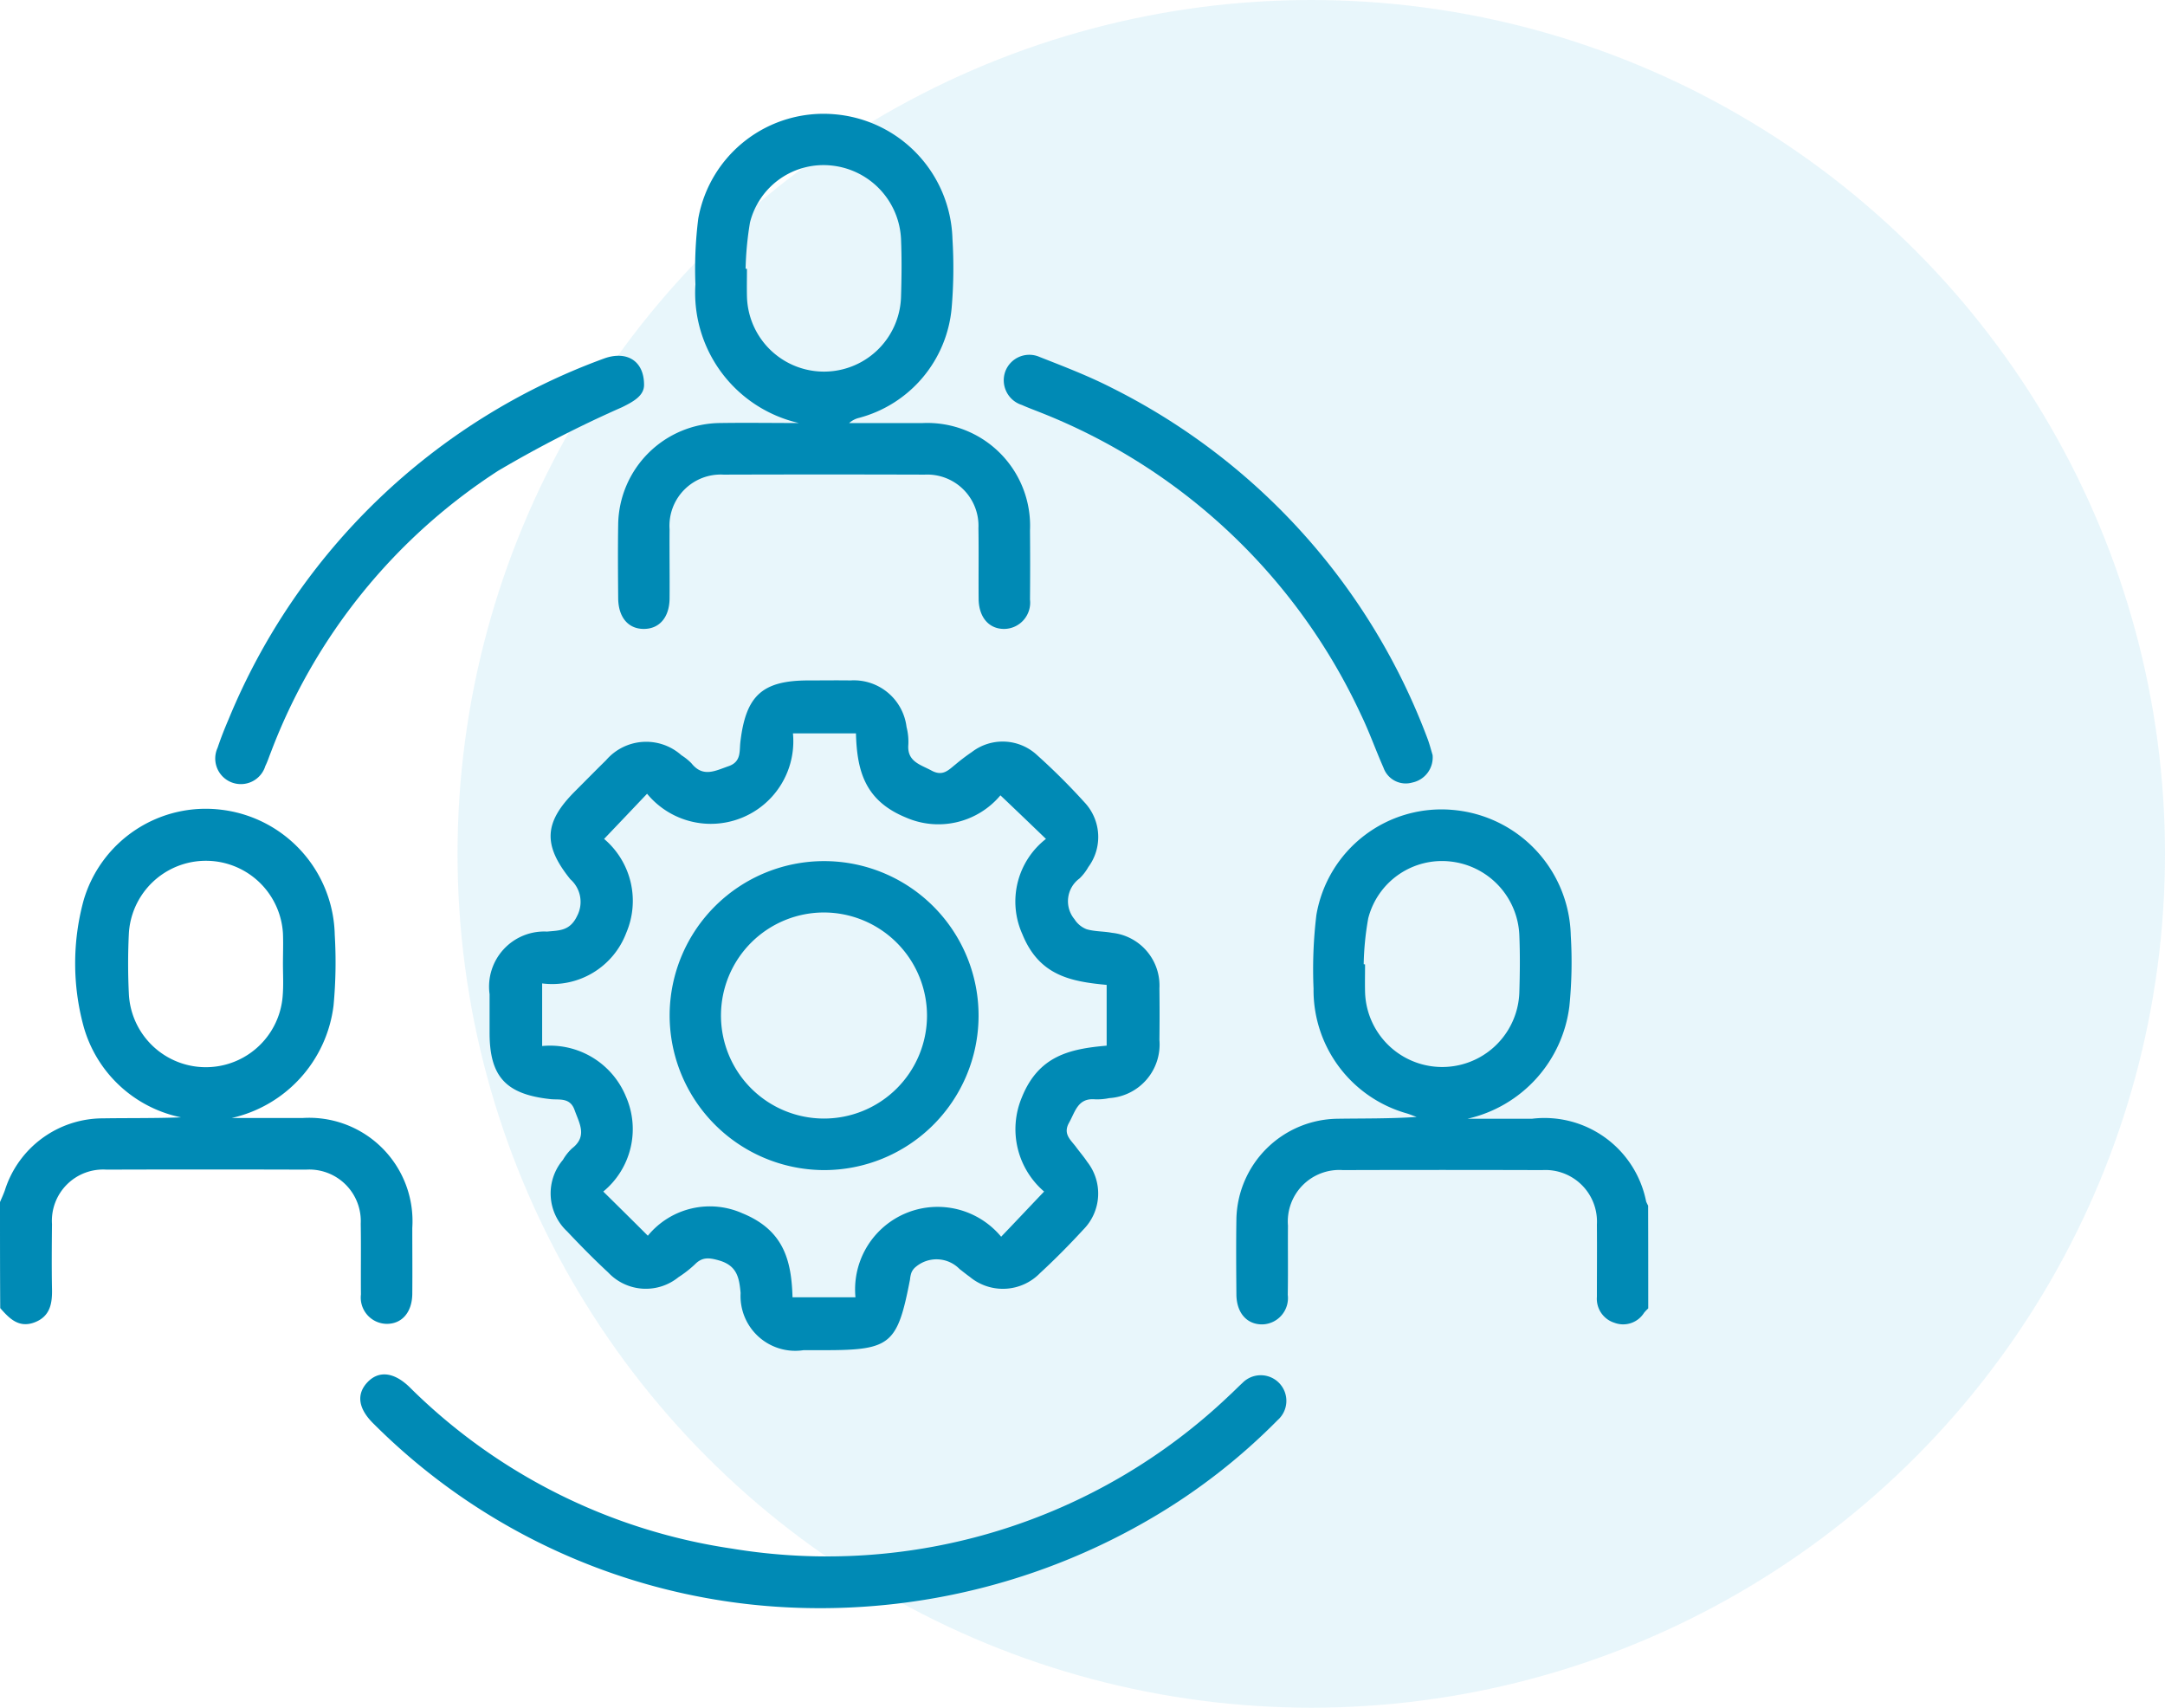
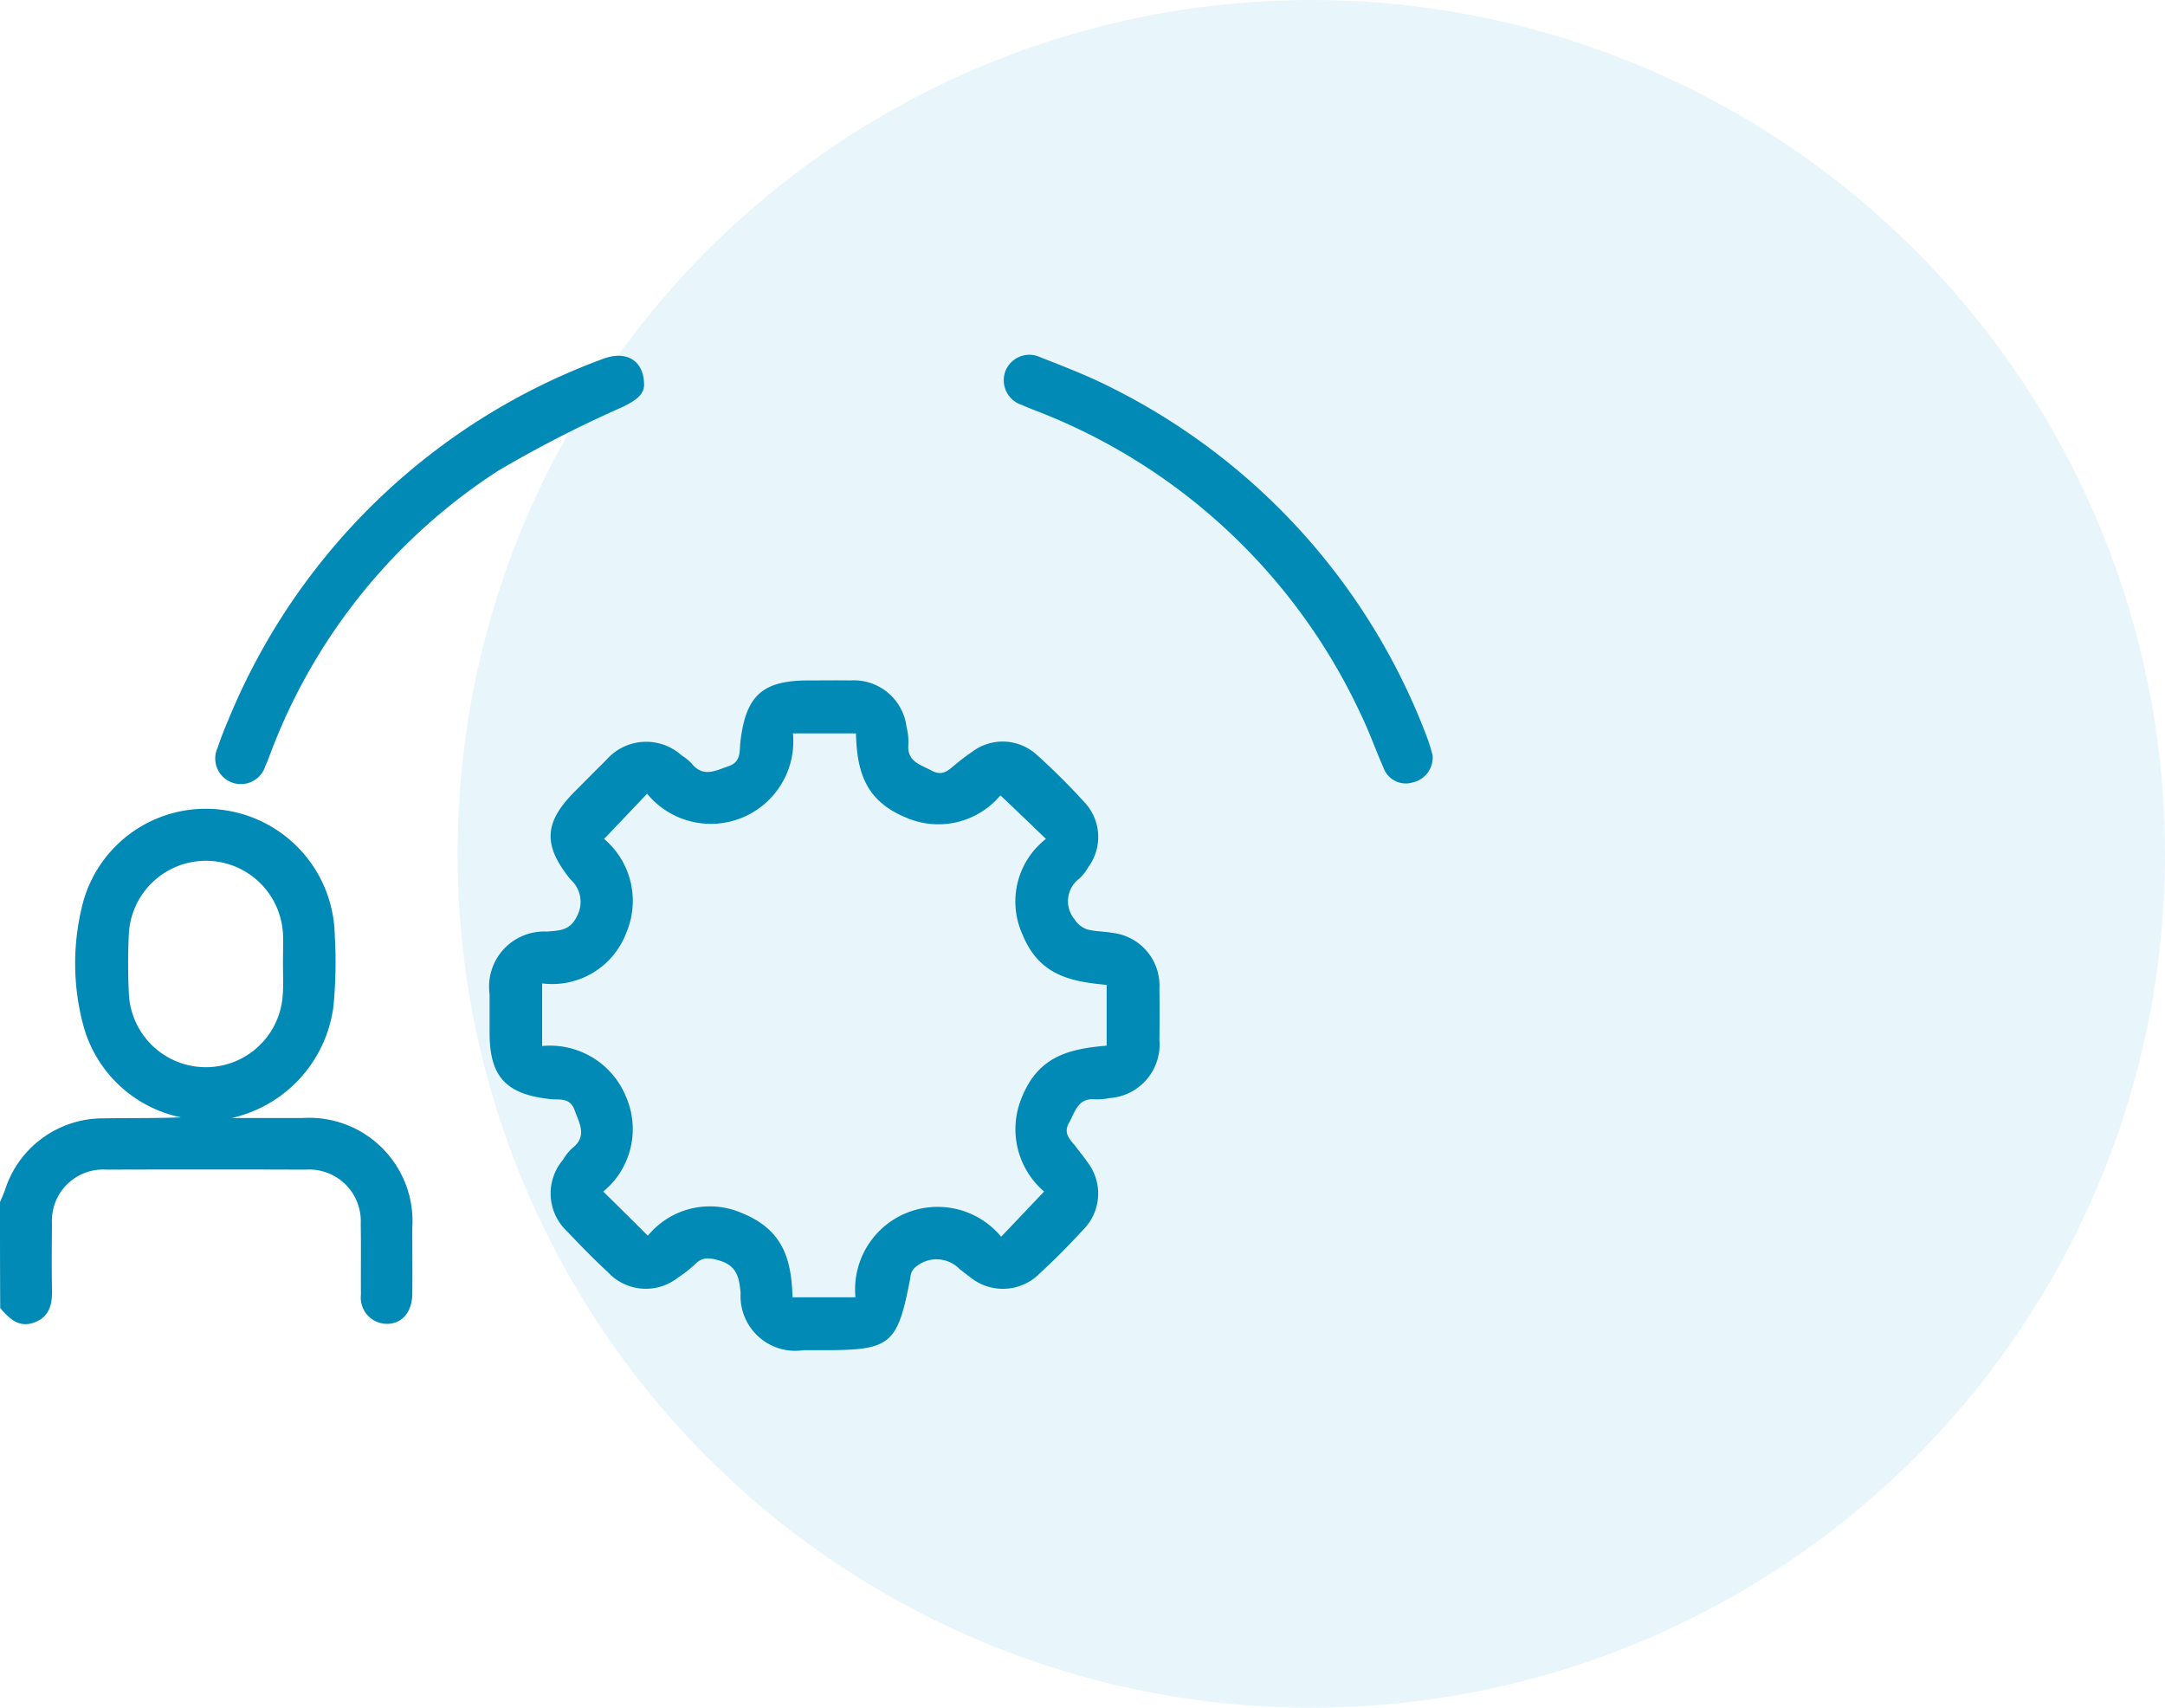
<svg xmlns="http://www.w3.org/2000/svg" width="76.078" height="60" viewBox="0 0 76.078 60">
  <g id="limited_resources_icon" transform="translate(-432.234 -1420.853)">
    <circle id="Ellipse_14" data-name="Ellipse 14" cx="30" cy="30" r="30" transform="translate(448.312 1420.853)" fill="#1aa6d2" opacity="0.1" />
    <g id="Group_6188" data-name="Group 6188" transform="translate(432.234 1424.853)">
      <path id="Path_15022" data-name="Path 15022" d="M261.63,159.77c.056-.133.119-.267.169-.407a3.616,3.616,0,0,1,3.448-2.535c.913-.014,1.826,0,2.746-.035a4.494,4.494,0,0,1-3.427-3.2,8.416,8.416,0,0,1,0-4.417,4.47,4.47,0,0,1,4.866-3.188,4.524,4.524,0,0,1,3.961,4.389,16.3,16.3,0,0,1-.042,2.486,4.629,4.629,0,0,1-3.581,3.953h2.493a3.632,3.632,0,0,1,3.855,3.862c0,.772.007,1.545,0,2.317-.007.653-.372,1.067-.92,1.053a.924.924,0,0,1-.885-1.032c-.007-.829.007-1.657-.007-2.486a1.812,1.812,0,0,0-1.924-1.9q-3.508-.011-7.008,0a1.8,1.8,0,0,0-1.917,1.91c-.007.751-.014,1.51,0,2.261.014.52-.056.99-.625,1.2-.548.2-.878-.147-1.194-.506C261.63,162.263,261.63,161.02,261.63,159.77Zm9.943-8.363c0-.358.014-.716,0-1.074a2.712,2.712,0,0,0-5.414-.014q-.053,1.074,0,2.149a2.708,2.708,0,0,0,5.407.021C271.594,152.123,271.573,151.764,271.573,151.406Z" transform="translate(-261.63 -121.535)" fill="#008ab5" fill-rule="evenodd" />
-       <path id="Path_15023" data-name="Path 15023" d="M337.969,163.516a1.537,1.537,0,0,0-.147.154.867.867,0,0,1-1.039.351.884.884,0,0,1-.618-.913c0-.85.007-1.7,0-2.542a1.812,1.812,0,0,0-1.917-1.91q-3.508-.011-7.008,0a1.809,1.809,0,0,0-1.931,1.952c-.007.808.007,1.622-.007,2.43a.925.925,0,0,1-.878,1.039c-.548.014-.92-.393-.927-1.046-.007-.885-.014-1.77,0-2.654a3.6,3.6,0,0,1,3.553-3.525c.92-.014,1.847,0,2.781-.063-.119-.042-.232-.091-.351-.126a4.5,4.5,0,0,1-3.272-4.382,15.91,15.91,0,0,1,.1-2.591,4.457,4.457,0,0,1,4.81-3.687,4.533,4.533,0,0,1,4.129,4.41,15.44,15.44,0,0,1-.049,2.486,4.637,4.637,0,0,1-3.581,3.953h2.268a3.641,3.641,0,0,1,4.01,2.907,1.41,1.41,0,0,0,.07.147C337.969,161.1,337.969,162.308,337.969,163.516Zm-10-12.092a.137.137,0,0,1,.049.007c0,.323-.007.639,0,.962a2.712,2.712,0,0,0,5.421.035c.021-.674.028-1.355,0-2.036a2.717,2.717,0,0,0-2.409-2.577,2.675,2.675,0,0,0-2.9,1.994A10.149,10.149,0,0,0,327.97,151.424Z" transform="translate(-280.05 -121.545)" fill="#008ab5" fill-rule="evenodd" />
      <path id="Path_15024" data-name="Path 15024" d="M297.9,163.057h-.737a1.923,1.923,0,0,1-2.212-2.008c-.049-.541-.126-.962-.758-1.145-.351-.1-.59-.126-.85.14a3.965,3.965,0,0,1-.576.449,1.816,1.816,0,0,1-2.472-.169c-.5-.463-.976-.948-1.44-1.44a1.825,1.825,0,0,1-.147-2.514,1.767,1.767,0,0,1,.316-.4c.555-.428.26-.878.091-1.355-.161-.449-.548-.344-.85-.379-1.559-.169-2.135-.786-2.135-2.331V150.55a1.937,1.937,0,0,1,2.022-2.2c.414-.042.8-.014,1.053-.548a1.06,1.06,0,0,0-.239-1.292c-.976-1.215-.92-2.008.176-3.1.358-.358.716-.723,1.081-1.081a1.859,1.859,0,0,1,2.647-.176,1.988,1.988,0,0,1,.351.281c.407.513.836.267,1.306.105.449-.154.379-.52.414-.836.19-1.643.765-2.177,2.4-2.177.492,0,.983-.007,1.468,0a1.865,1.865,0,0,1,1.973,1.636,2.057,2.057,0,0,1,.063.618c-.049.6.421.7.815.913s.59-.014.836-.211a7.072,7.072,0,0,1,.583-.442,1.776,1.776,0,0,1,2.3.119,22.579,22.579,0,0,1,1.643,1.636,1.777,1.777,0,0,1,.147,2.289,1.74,1.74,0,0,1-.309.4.99.99,0,0,0-.176,1.433.871.871,0,0,0,.428.351c.288.084.6.07.892.126a1.863,1.863,0,0,1,1.664,1.952q.011.906,0,1.812a1.888,1.888,0,0,1-1.763,2.043,2.052,2.052,0,0,1-.506.042c-.6-.049-.688.435-.906.822s.042.59.232.836c.133.183.281.351.407.541a1.8,1.8,0,0,1-.14,2.381c-.485.527-.99,1.039-1.517,1.524a1.82,1.82,0,0,1-2.472.133c-.119-.084-.239-.183-.358-.274a1.132,1.132,0,0,0-1.545-.07.494.494,0,0,0-.154.218,1.085,1.085,0,0,0-.042.218C300.462,162.86,300.223,163.057,297.9,163.057Zm7.781-17.963c-.569-.548-1.067-1.025-1.6-1.531a2.845,2.845,0,0,1-3.321.779c-1.44-.59-1.72-1.636-1.756-2.956H296.79a2.9,2.9,0,0,1-5.126,2.121c-.52.548-1,1.053-1.51,1.587a2.854,2.854,0,0,1,.779,3.3,2.782,2.782,0,0,1-2.956,1.777v2.2a2.882,2.882,0,0,1,2.942,1.77,2.842,2.842,0,0,1-.794,3.343c.548.541,1.039,1.025,1.566,1.552a2.817,2.817,0,0,1,3.328-.786c1.44.59,1.72,1.643,1.756,2.949h2.212a2.9,2.9,0,0,1,5.119-2.128c.527-.548,1-1.053,1.51-1.587a2.886,2.886,0,0,1-.786-3.3c.59-1.475,1.692-1.713,2.984-1.826v-2.135c-1.271-.119-2.374-.33-2.963-1.784A2.79,2.79,0,0,1,305.68,145.094Z" transform="translate(-268.926 -119.619)" fill="#008ab5" fill-rule="evenodd" />
-       <path id="Path_15025" data-name="Path 15025" d="M298.911,122.044a4.691,4.691,0,0,1-3.637-4.873,14.067,14.067,0,0,1,.1-2.31,4.47,4.47,0,0,1,4.775-3.666,4.52,4.52,0,0,1,4.157,4.375,16.493,16.493,0,0,1-.028,2.43,4.4,4.4,0,0,1-3.251,3.862.807.807,0,0,0-.351.183h2.584a3.613,3.613,0,0,1,3.771,3.771c.007.808.007,1.622,0,2.43a.924.924,0,0,1-.885,1.032c-.548.014-.913-.4-.92-1.053-.007-.829.007-1.657-.007-2.486a1.8,1.8,0,0,0-1.889-1.882c-2.352-.007-4.712-.007-7.064,0a1.8,1.8,0,0,0-1.9,1.924c-.007.808.007,1.622,0,2.43-.007.66-.358,1.067-.906,1.067s-.892-.407-.9-1.074c-.007-.864-.014-1.734,0-2.6a3.615,3.615,0,0,1,3.581-3.56C297.065,122.03,297.985,122.044,298.911,122.044Zm-1.875-5.421a.137.137,0,0,1,.049.007c0,.323-.007.639,0,.962a2.708,2.708,0,0,0,5.414.021c.021-.674.028-1.355,0-2.036A2.723,2.723,0,0,0,300.084,113a2.662,2.662,0,0,0-2.893,2A11.333,11.333,0,0,0,297.037,116.622Z" transform="translate(-270.837 -111.181)" fill="#008ab5" fill-rule="evenodd" />
-       <path id="Path_15026" data-name="Path 15026" d="M295.305,182.457A22.116,22.116,0,0,1,280.144,176c-.555-.534-.632-1.046-.239-1.468s.927-.372,1.475.154a20.26,20.26,0,0,0,11.32,5.681,20.494,20.494,0,0,0,17.506-5.386c.154-.14.295-.288.449-.428a.9.9,0,1,1,1.243,1.3,21.445,21.445,0,0,1-4.4,3.427A23,23,0,0,1,295.305,182.457Z" transform="translate(-266.999 -129.96)" fill="#008ab5" fill-rule="evenodd" />
      <path id="Path_15027" data-name="Path 15027" d="M287.48,124.32c-.007.365-.358.569-.772.772a41.648,41.648,0,0,0-4.354,2.233,20.351,20.351,0,0,0-7.991,9.9c-.063.154-.112.316-.19.47a.9.9,0,1,1-1.678-.639c.112-.337.246-.674.386-1a22.664,22.664,0,0,1,13.174-12.668C286.848,123.092,287.487,123.443,287.48,124.32Z" transform="translate(-264.848 -114.785)" fill="#008ab5" fill-rule="evenodd" />
      <path id="Path_15028" data-name="Path 15028" d="M326.927,137.3a.9.9,0,0,1-.716.969.829.829,0,0,1-1.011-.527c-.274-.618-.5-1.264-.794-1.868a20.833,20.833,0,0,0-11.285-10.618c-.211-.084-.421-.161-.625-.253a.91.91,0,0,1-.583-1.18.9.9,0,0,1,1.208-.506c.857.337,1.72.667,2.542,1.088a22.671,22.671,0,0,1,11.1,12.359C326.836,136.97,326.885,137.167,326.927,137.3Z" transform="translate(-276.586 -114.774)" fill="#008ab5" fill-rule="evenodd" />
-       <path id="Path_15029" data-name="Path 15029" d="M295.14,153.96a5.428,5.428,0,1,1,5.4,5.463A5.441,5.441,0,0,1,295.14,153.96Zm5.428-3.588a3.62,3.62,0,1,0,3.616,3.637A3.629,3.629,0,0,0,300.568,150.372Z" transform="translate(-271.609 -122.312)" fill="#008ab5" fill-rule="evenodd" />
    </g>
  </g>
</svg>